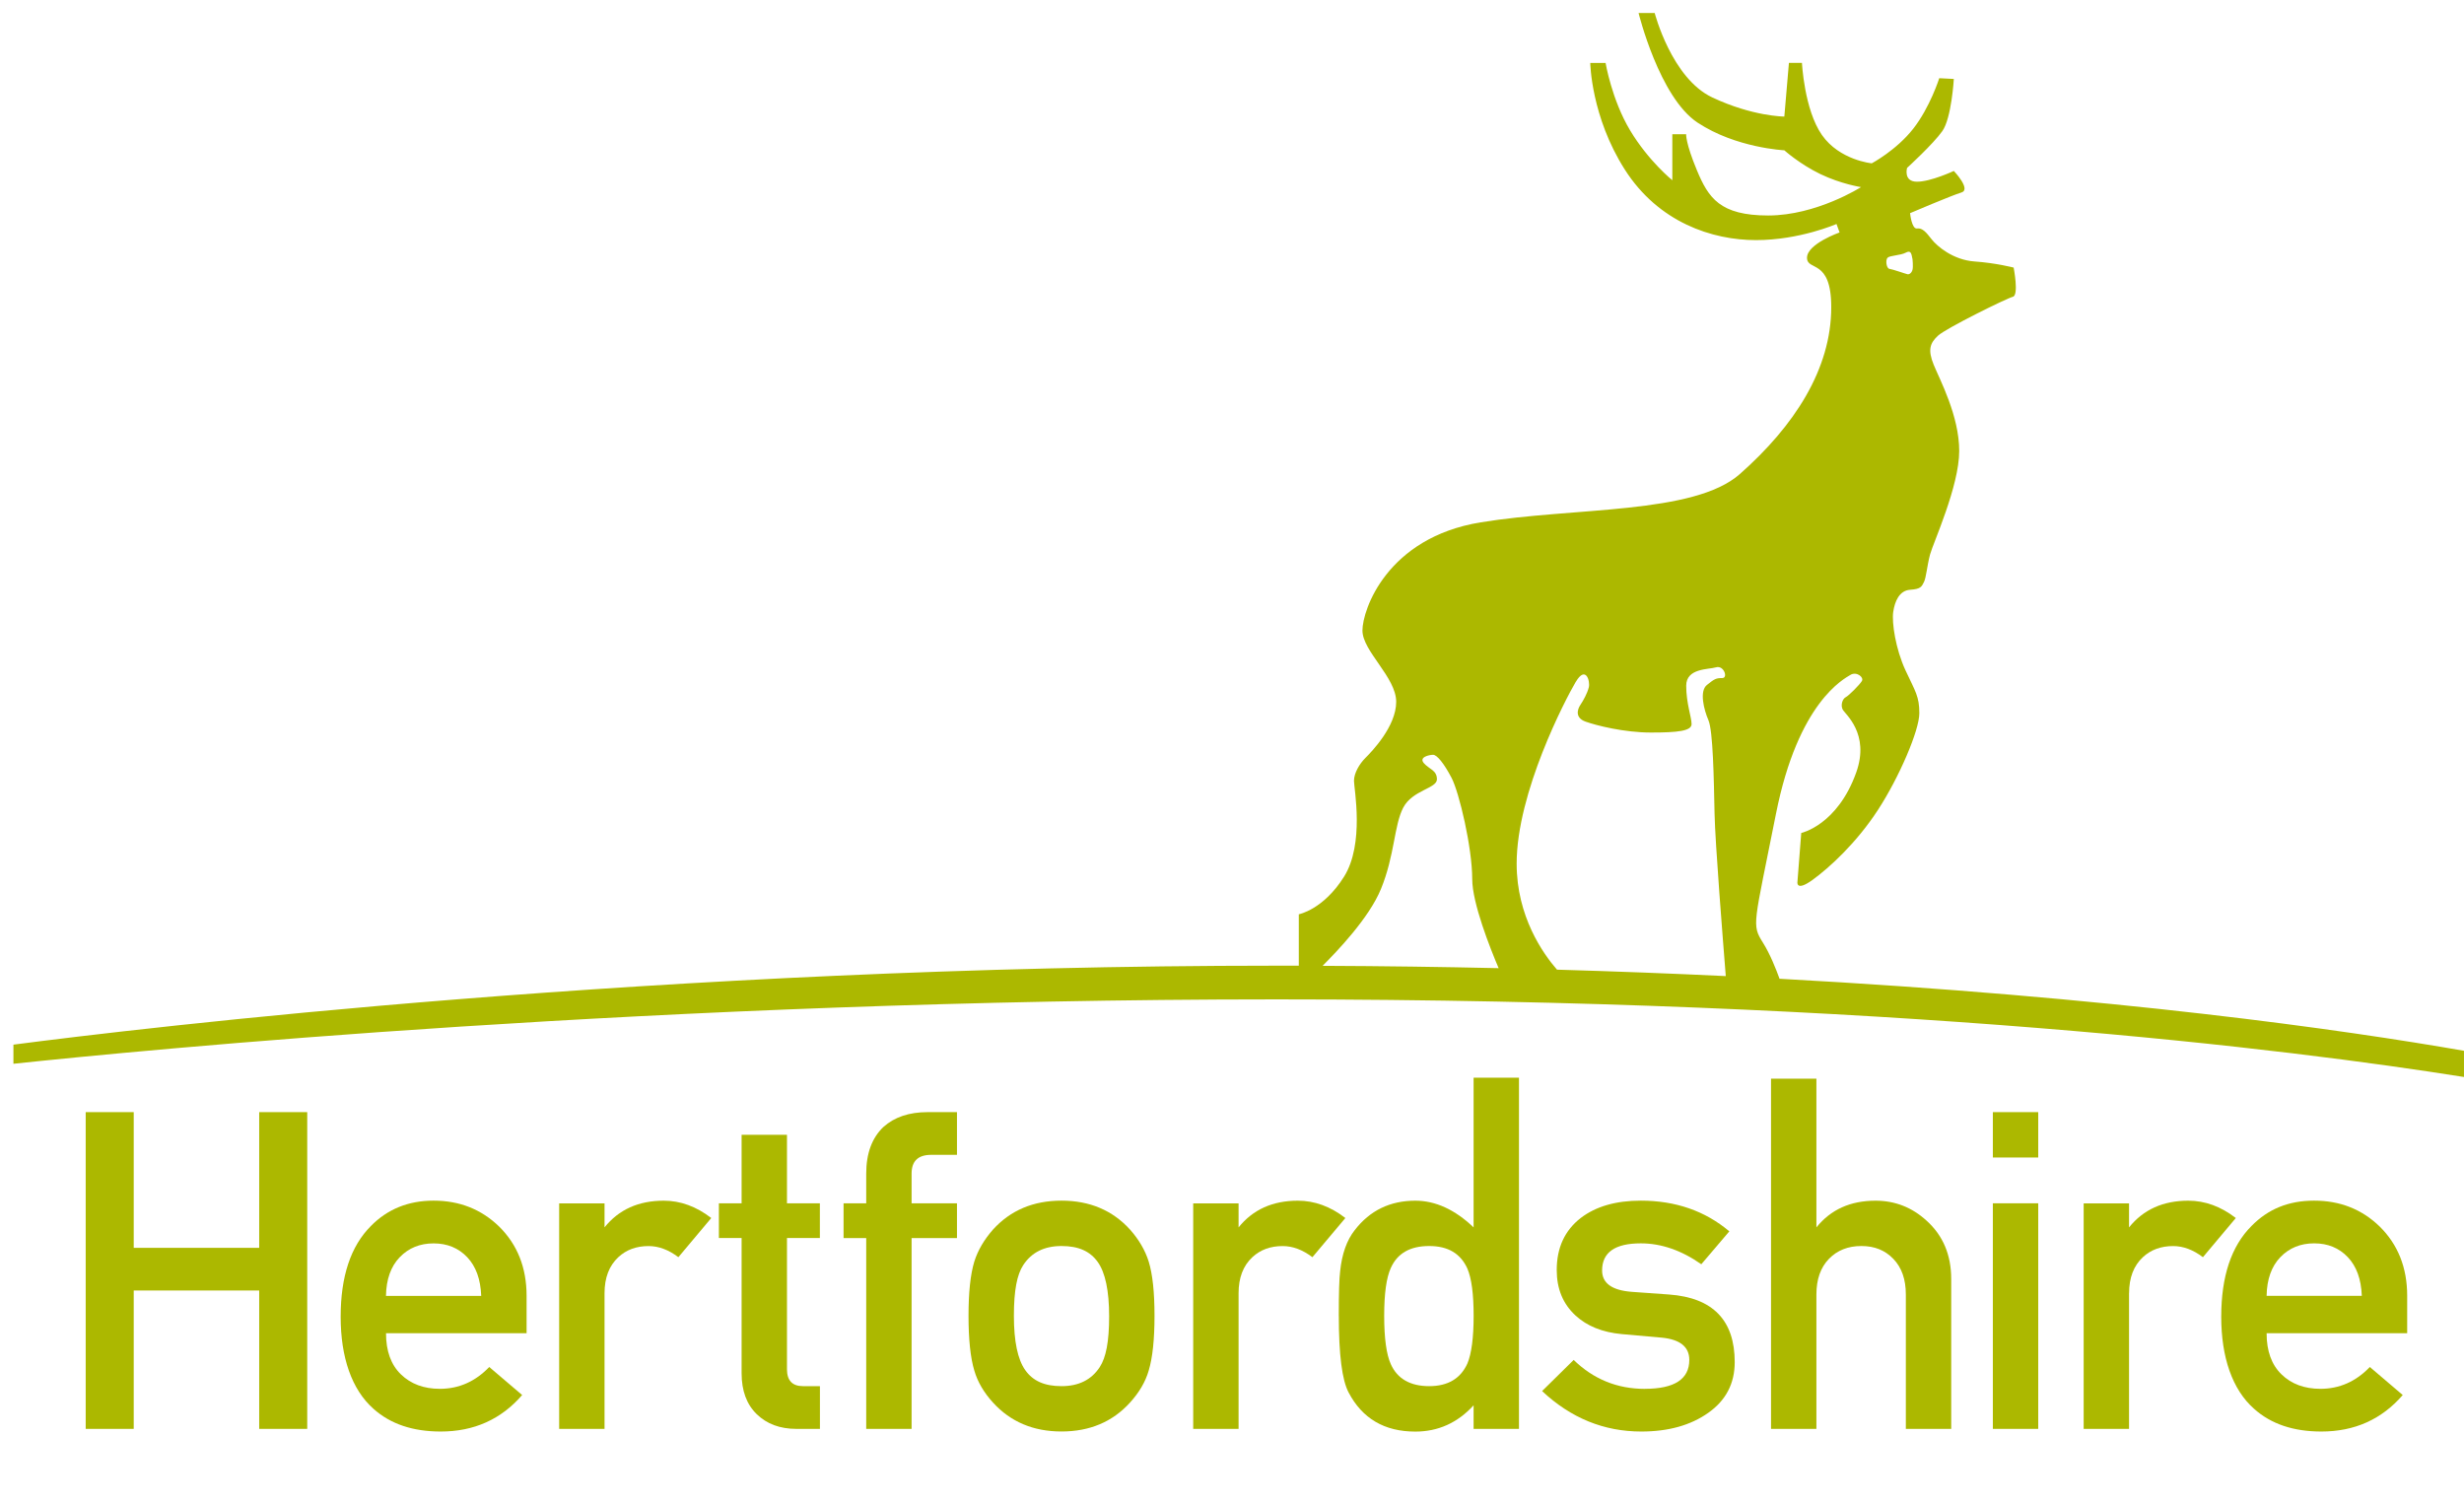
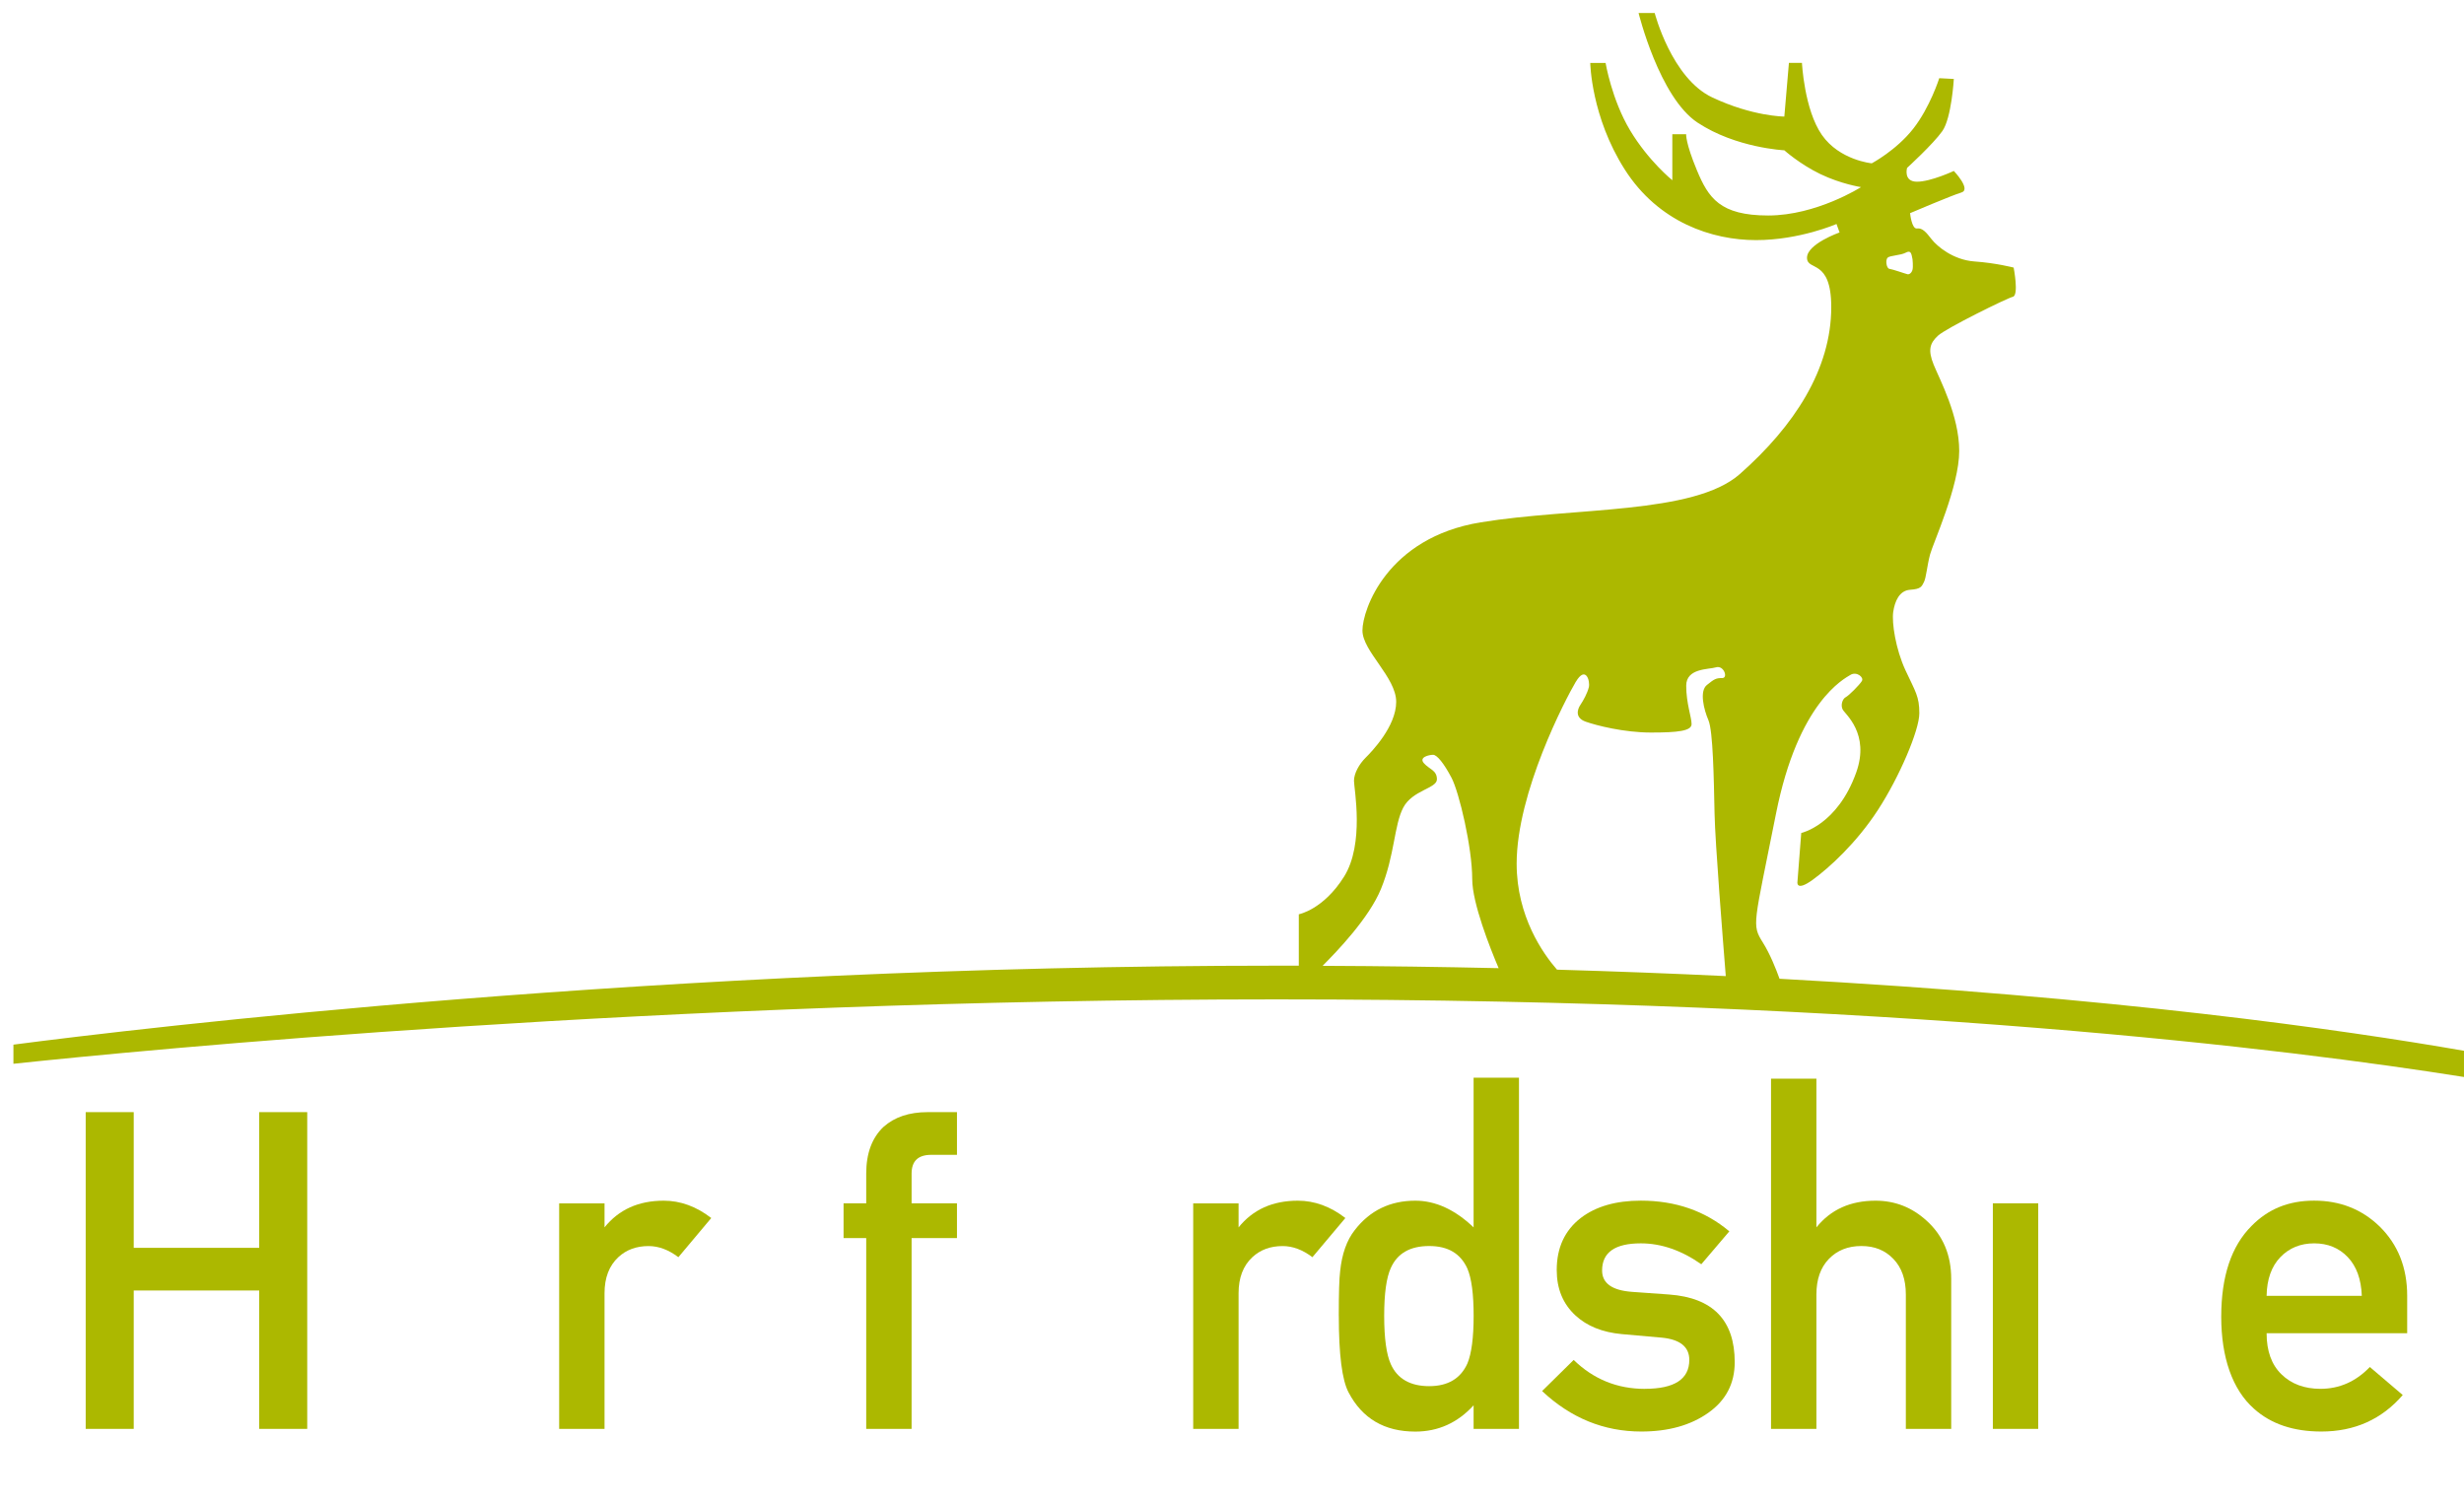
<svg xmlns="http://www.w3.org/2000/svg" width="118" height="72" viewBox="0 0 118 72" fill="none">
  <g clip-path="url(#clip0_2330_12031)">
    <path d="M12.413 59.76H6.404V53.261H4.104V68.43H6.404V61.803H12.413V68.43H14.713V53.261H12.413V59.76Z" fill="#ACB800" />
-     <path d="M20.765 57.5C19.558 57.5 18.556 57.905 17.761 58.715C16.795 59.682 16.314 61.13 16.314 63.061C16.314 64.992 16.839 66.548 17.889 67.472C18.699 68.197 19.771 68.557 21.107 68.557C22.698 68.557 23.998 67.975 25.006 66.809L23.43 65.467C22.763 66.163 21.973 66.512 21.065 66.512C20.297 66.512 19.677 66.281 19.2 65.82C18.724 65.359 18.486 64.701 18.486 63.849H25.218V62.058C25.218 60.709 24.777 59.601 23.898 58.735C23.045 57.911 22.002 57.5 20.767 57.5H20.765ZM18.484 62.061C18.498 61.266 18.719 60.648 19.144 60.208C19.57 59.767 20.111 59.547 20.765 59.547C21.418 59.547 21.955 59.767 22.374 60.208C22.792 60.648 23.016 61.266 23.045 62.061H18.486H18.484Z" fill="#ACB800" />
    <path d="M28.951 58.78V57.63H26.778V68.432H28.951V61.933C28.951 61.194 29.17 60.619 29.611 60.208C29.994 59.852 30.477 59.675 31.059 59.675C31.542 59.675 32.017 59.852 32.487 60.208L34.062 58.332C33.346 57.779 32.587 57.502 31.784 57.502C30.58 57.502 29.636 57.927 28.949 58.78H28.951Z" fill="#ACB800" />
-     <path d="M37.688 54.346H35.515V57.627H34.427V59.29H35.515V65.766C35.515 66.606 35.757 67.257 36.24 67.727C36.723 68.195 37.354 68.43 38.136 68.43H39.266V66.384H38.456C37.943 66.384 37.688 66.113 37.688 65.574V59.29H39.263V57.627H37.688V54.346Z" fill="#ACB800" />
    <path d="M42.314 53.964C41.759 54.49 41.483 55.235 41.483 56.202V57.629H40.398V59.292H41.483V68.432H43.656V59.292H45.829V57.629H43.656V56.202C43.656 55.604 43.97 55.306 44.594 55.306H45.829V53.261H44.424C43.542 53.261 42.84 53.496 42.316 53.964H42.314Z" fill="#ACB800" />
-     <path d="M54.116 58.885C53.279 57.963 52.185 57.5 50.835 57.5C49.486 57.5 48.392 57.961 47.554 58.885C47.129 59.368 46.829 59.879 46.659 60.418C46.474 61.029 46.382 61.895 46.382 63.016C46.382 64.137 46.474 65.026 46.659 65.637C46.816 66.176 47.114 66.689 47.554 67.17C48.392 68.092 49.486 68.555 50.835 68.555C52.185 68.555 53.279 68.094 54.116 67.17C54.557 66.686 54.855 66.176 55.011 65.637C55.195 65.026 55.289 64.153 55.289 63.016C55.289 61.879 55.197 61.029 55.011 60.418C54.841 59.879 54.544 59.366 54.116 58.885ZM52.668 65.469C52.27 66.08 51.659 66.384 50.835 66.384C50.012 66.384 49.461 66.129 49.099 65.617C48.736 65.104 48.555 64.238 48.555 63.016C48.555 61.794 48.705 61.042 49.002 60.588C49.401 59.977 50.012 59.673 50.835 59.673C51.659 59.673 52.209 59.928 52.572 60.44C52.934 60.951 53.116 61.819 53.116 63.039C53.116 64.258 52.966 65.012 52.668 65.467V65.469Z" fill="#ACB800" />
    <path d="M59.315 58.78V57.63H57.142V68.432H59.315V61.933C59.315 61.194 59.534 60.619 59.975 60.208C60.358 59.852 60.841 59.675 61.423 59.675C61.907 59.675 62.381 59.852 62.851 60.208L64.429 58.332C63.713 57.779 62.954 57.502 62.151 57.502C60.947 57.502 60.002 57.927 59.315 58.78Z" fill="#ACB800" />
    <path d="M64.115 63.019C64.115 64.88 64.272 66.1 64.583 66.684C65.237 67.935 66.302 68.56 67.779 68.56C68.873 68.56 69.802 68.141 70.57 67.302V68.432H72.743V51.612H70.57V58.78C69.674 57.927 68.743 57.502 67.779 57.502C66.573 57.502 65.606 57.97 64.881 58.907C64.498 59.391 64.263 60.051 64.178 60.888C64.136 61.215 64.113 61.924 64.113 63.019H64.115ZM66.609 60.718C66.922 60.022 67.531 59.673 68.441 59.673C69.352 59.673 69.948 60.035 70.274 60.758C70.473 61.226 70.572 61.98 70.572 63.016C70.572 64.052 70.471 64.827 70.274 65.297C69.948 66.022 69.337 66.384 68.441 66.384C67.546 66.384 66.922 66.035 66.609 65.339C66.396 64.871 66.288 64.097 66.288 63.016C66.288 61.935 66.396 61.183 66.609 60.716V60.718Z" fill="#ACB800" />
    <path d="M78.771 66.514C77.451 66.514 76.314 66.053 75.363 65.129L73.85 66.619C75.229 67.913 76.811 68.557 78.601 68.557C79.895 68.557 80.962 68.26 81.808 67.662C82.654 67.065 83.075 66.257 83.075 65.234C83.075 63.231 82.032 62.152 79.942 61.996L78.151 61.868C77.2 61.797 76.724 61.456 76.724 60.845C76.724 59.979 77.341 59.545 78.577 59.545C79.557 59.545 80.524 59.879 81.475 60.546L82.817 58.97C81.654 57.99 80.239 57.5 78.577 57.5C77.384 57.5 76.424 57.777 75.701 58.33C74.933 58.928 74.551 59.758 74.551 60.823C74.551 61.718 74.848 62.443 75.446 62.996C76.001 63.509 76.739 63.806 77.661 63.891L79.579 64.061C80.459 64.146 80.9 64.502 80.9 65.127C80.9 66.049 80.19 66.512 78.769 66.512L78.771 66.514Z" fill="#ACB800" />
    <path d="M86.987 61.996C86.987 61.271 87.186 60.702 87.585 60.29C87.983 59.879 88.5 59.673 89.14 59.673C89.78 59.673 90.277 59.879 90.673 60.29C91.071 60.702 91.27 61.271 91.27 61.996V68.43H93.443V61.25C93.443 60.1 93.049 59.169 92.264 58.46C91.564 57.82 90.749 57.502 89.818 57.502C88.616 57.502 87.674 57.927 86.987 58.78V51.659H84.814V68.432H86.987V61.998V61.996Z" fill="#ACB800" />
    <path d="M97.61 57.627H95.437V68.43H97.61V57.627Z" fill="#ACB800" />
-     <path d="M97.61 53.261H95.437V55.434H97.61V53.261Z" fill="#ACB800" />
-     <path d="M101.961 61.933C101.961 61.194 102.18 60.619 102.621 60.208C103.004 59.852 103.487 59.675 104.069 59.675C104.552 59.675 105.029 59.852 105.497 60.208L107.072 58.332C106.356 57.779 105.598 57.502 104.794 57.502C103.59 57.502 102.646 57.927 101.959 58.78V57.63H99.786V68.432H101.959V61.933H101.961Z" fill="#ACB800" />
    <path d="M107.95 67.472C108.76 68.197 109.832 68.557 111.168 68.557C112.759 68.557 114.059 67.975 115.066 66.809L113.491 65.467C112.824 66.163 112.034 66.512 111.125 66.512C110.358 66.512 109.735 66.281 109.261 65.82C108.784 65.359 108.547 64.701 108.547 63.849H115.279V62.058C115.279 60.709 114.838 59.601 113.958 58.735C113.106 57.911 112.063 57.5 110.825 57.5C109.588 57.5 108.616 57.905 107.822 58.715C106.855 59.682 106.374 61.13 106.374 63.061C106.374 64.992 106.9 66.548 107.95 67.472ZM109.207 60.205C109.632 59.764 110.174 59.545 110.825 59.545C111.476 59.545 112.016 59.764 112.434 60.205C112.853 60.646 113.077 61.264 113.106 62.058H108.547C108.56 61.264 108.782 60.646 109.207 60.205Z" fill="#ACB800" />
    <path d="M117.999 51.58V50.323C112.25 49.32 101.26 47.745 85.221 46.874C85.053 46.408 84.769 45.69 84.426 45.144C83.876 44.262 83.985 44.336 85.051 38.972C86.116 33.608 88.32 32.507 88.613 32.323C88.906 32.139 89.276 32.433 89.164 32.616C89.052 32.8 88.54 33.314 88.392 33.388C88.244 33.462 88.134 33.755 88.244 33.977C88.354 34.196 89.56 35.127 88.893 36.996C87.989 39.522 86.261 39.892 86.261 39.892L86.078 42.242C86.078 42.242 86.004 42.718 86.812 42.132C87.62 41.543 88.906 40.368 89.934 38.788C90.963 37.208 91.916 34.968 91.916 34.16C91.916 33.352 91.733 33.131 91.254 32.104C90.777 31.074 90.594 29.826 90.665 29.311C90.739 28.796 90.959 28.281 91.473 28.245C91.988 28.21 92.024 28.098 92.136 27.878C92.246 27.659 92.284 27.106 92.429 26.556C92.577 26.005 93.826 23.286 93.826 21.597C93.826 19.907 92.892 18.177 92.604 17.468C92.315 16.758 92.422 16.436 92.807 16.078C93.192 15.72 96.101 14.285 96.397 14.212C96.69 14.138 96.433 12.815 96.433 12.815C96.433 12.815 95.587 12.594 94.559 12.522C93.53 12.448 92.76 11.788 92.503 11.457C92.246 11.126 92.062 10.906 91.805 10.942C91.547 10.978 91.473 10.208 91.473 10.208C91.473 10.208 93.456 9.362 93.935 9.217C94.412 9.069 93.568 8.187 93.568 8.187C93.568 8.187 92.467 8.702 91.805 8.702C91.142 8.702 91.328 8.042 91.328 8.042C91.328 8.042 92.577 6.903 93.018 6.278C93.459 5.654 93.568 3.781 93.568 3.781L92.87 3.745C92.87 3.745 92.429 5.141 91.621 6.168C90.813 7.198 89.638 7.822 89.638 7.822C89.638 7.822 88.096 7.675 87.251 6.464C86.404 5.251 86.295 3.011 86.295 3.011H85.671L85.451 5.582C85.451 5.582 83.945 5.582 81.998 4.665C80.051 3.747 79.243 0.623 79.243 0.623H78.471C78.471 0.623 79.463 4.665 81.3 5.875C83.137 7.088 85.451 7.198 85.451 7.198C85.451 7.198 86.185 7.858 87.177 8.337C88.168 8.814 89.124 8.961 89.124 8.961C89.124 8.961 86.993 10.32 84.679 10.32C82.365 10.32 81.815 9.476 81.264 8.154C80.713 6.831 80.749 6.428 80.749 6.428H80.087V8.632C80.087 8.632 78.948 7.715 78.066 6.245C77.184 4.774 76.891 3.013 76.891 3.013H76.157C76.157 3.013 76.193 5.584 77.811 8.12C79.427 10.655 81.998 11.499 84.093 11.499C86.188 11.499 87.949 10.727 87.949 10.727L88.096 11.132C88.096 11.132 86.537 11.681 86.537 12.343C86.537 13.005 87.698 12.356 87.698 14.706C87.698 17.683 85.93 20.397 83.321 22.702C81.116 24.649 75.387 24.282 70.905 25.016C66.424 25.75 65.247 29.203 65.247 30.195C65.247 31.186 66.863 32.435 66.863 33.612C66.863 34.789 65.688 36 65.393 36.293C65.1 36.586 64.842 37.027 64.842 37.394C64.842 37.761 65.357 40.406 64.365 41.986C63.374 43.566 62.199 43.786 62.199 43.786V46.247H61.134C31.607 46.247 6.638 49.248 0.643 50.029V50.945C6.638 50.309 31.605 47.861 61.134 47.861C90.663 47.861 109.717 50.262 117.997 51.578L117.999 51.58ZM90.395 12.343C90.504 12.233 91.019 12.233 91.259 12.103C91.498 11.976 91.534 12.103 91.59 12.417C91.59 12.417 91.626 12.766 91.59 12.914C91.554 13.061 91.442 13.153 91.35 13.133C91.259 13.115 90.634 12.893 90.487 12.876C90.339 12.858 90.285 12.453 90.395 12.343ZM75.463 32.657C75.94 31.849 76.162 32.621 76.088 32.914C76.014 33.207 75.83 33.538 75.683 33.76C75.535 33.979 75.421 34.377 75.936 34.561C76.45 34.744 77.777 35.082 79.062 35.082C80.347 35.082 81.009 35.008 81.009 34.677C81.009 34.346 80.752 33.686 80.752 32.84C80.752 31.994 81.817 32.068 82.184 31.958C82.551 31.849 82.772 32.473 82.477 32.473C82.182 32.473 82.11 32.509 81.743 32.804C81.376 33.097 81.595 33.979 81.817 34.494C82.036 35.008 82.074 37.249 82.11 38.976C82.139 40.384 82.513 45.068 82.647 46.746C80.073 46.623 77.379 46.52 74.564 46.438C73.906 45.683 72.632 43.898 72.632 41.362C72.632 37.947 74.984 33.464 75.461 32.657H75.463ZM66.133 42.575C66.796 40.959 66.758 39.527 67.199 38.681C67.64 37.835 68.814 37.763 68.814 37.322C68.814 36.882 68.448 36.846 68.19 36.55C67.933 36.257 68.448 36.148 68.631 36.148C68.814 36.148 69.146 36.55 69.513 37.249C69.88 37.947 70.504 40.592 70.504 42.098C70.504 43.251 71.364 45.415 71.769 46.366C69.063 46.306 66.252 46.265 63.338 46.254C64.016 45.576 65.565 43.967 66.133 42.575Z" fill="#ACB800" />
  </g>
  <defs>
    <clipPath id="clip0_2330_12031">
      <rect width="117.352" height="70.749" fill="white" transform="translate(0.648 0.625)" />
    </clipPath>
  </defs>
</svg>